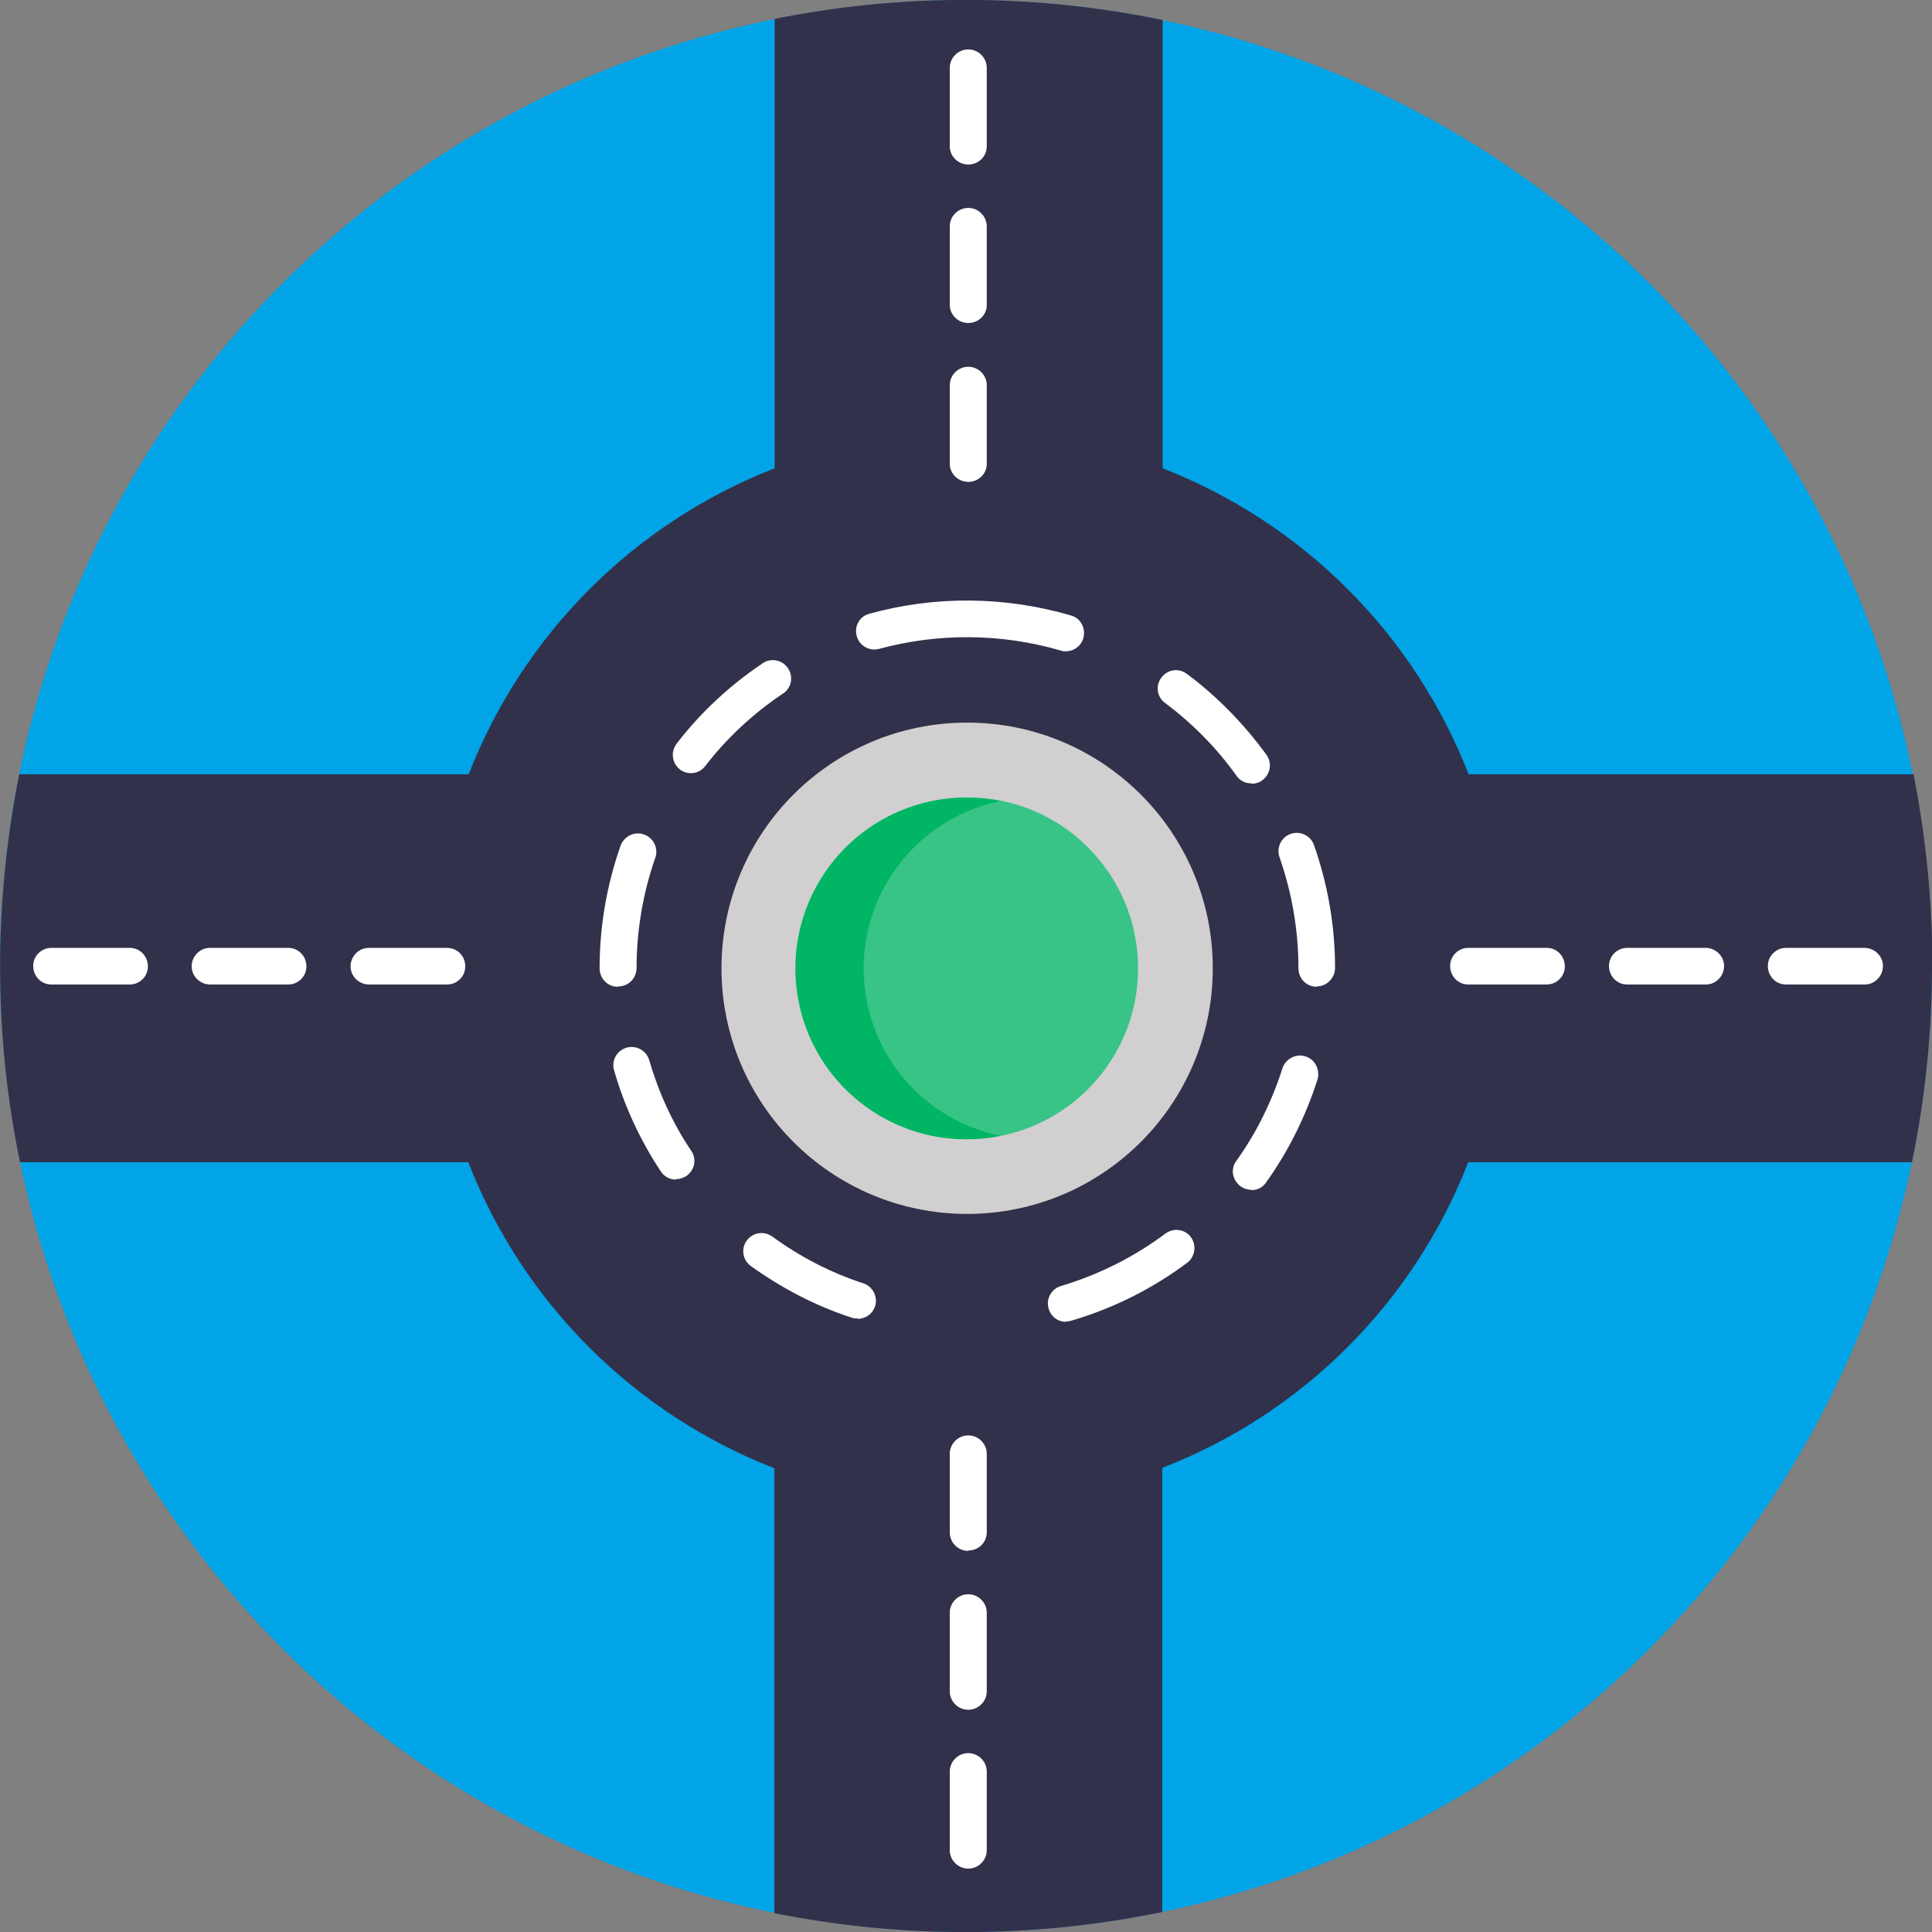
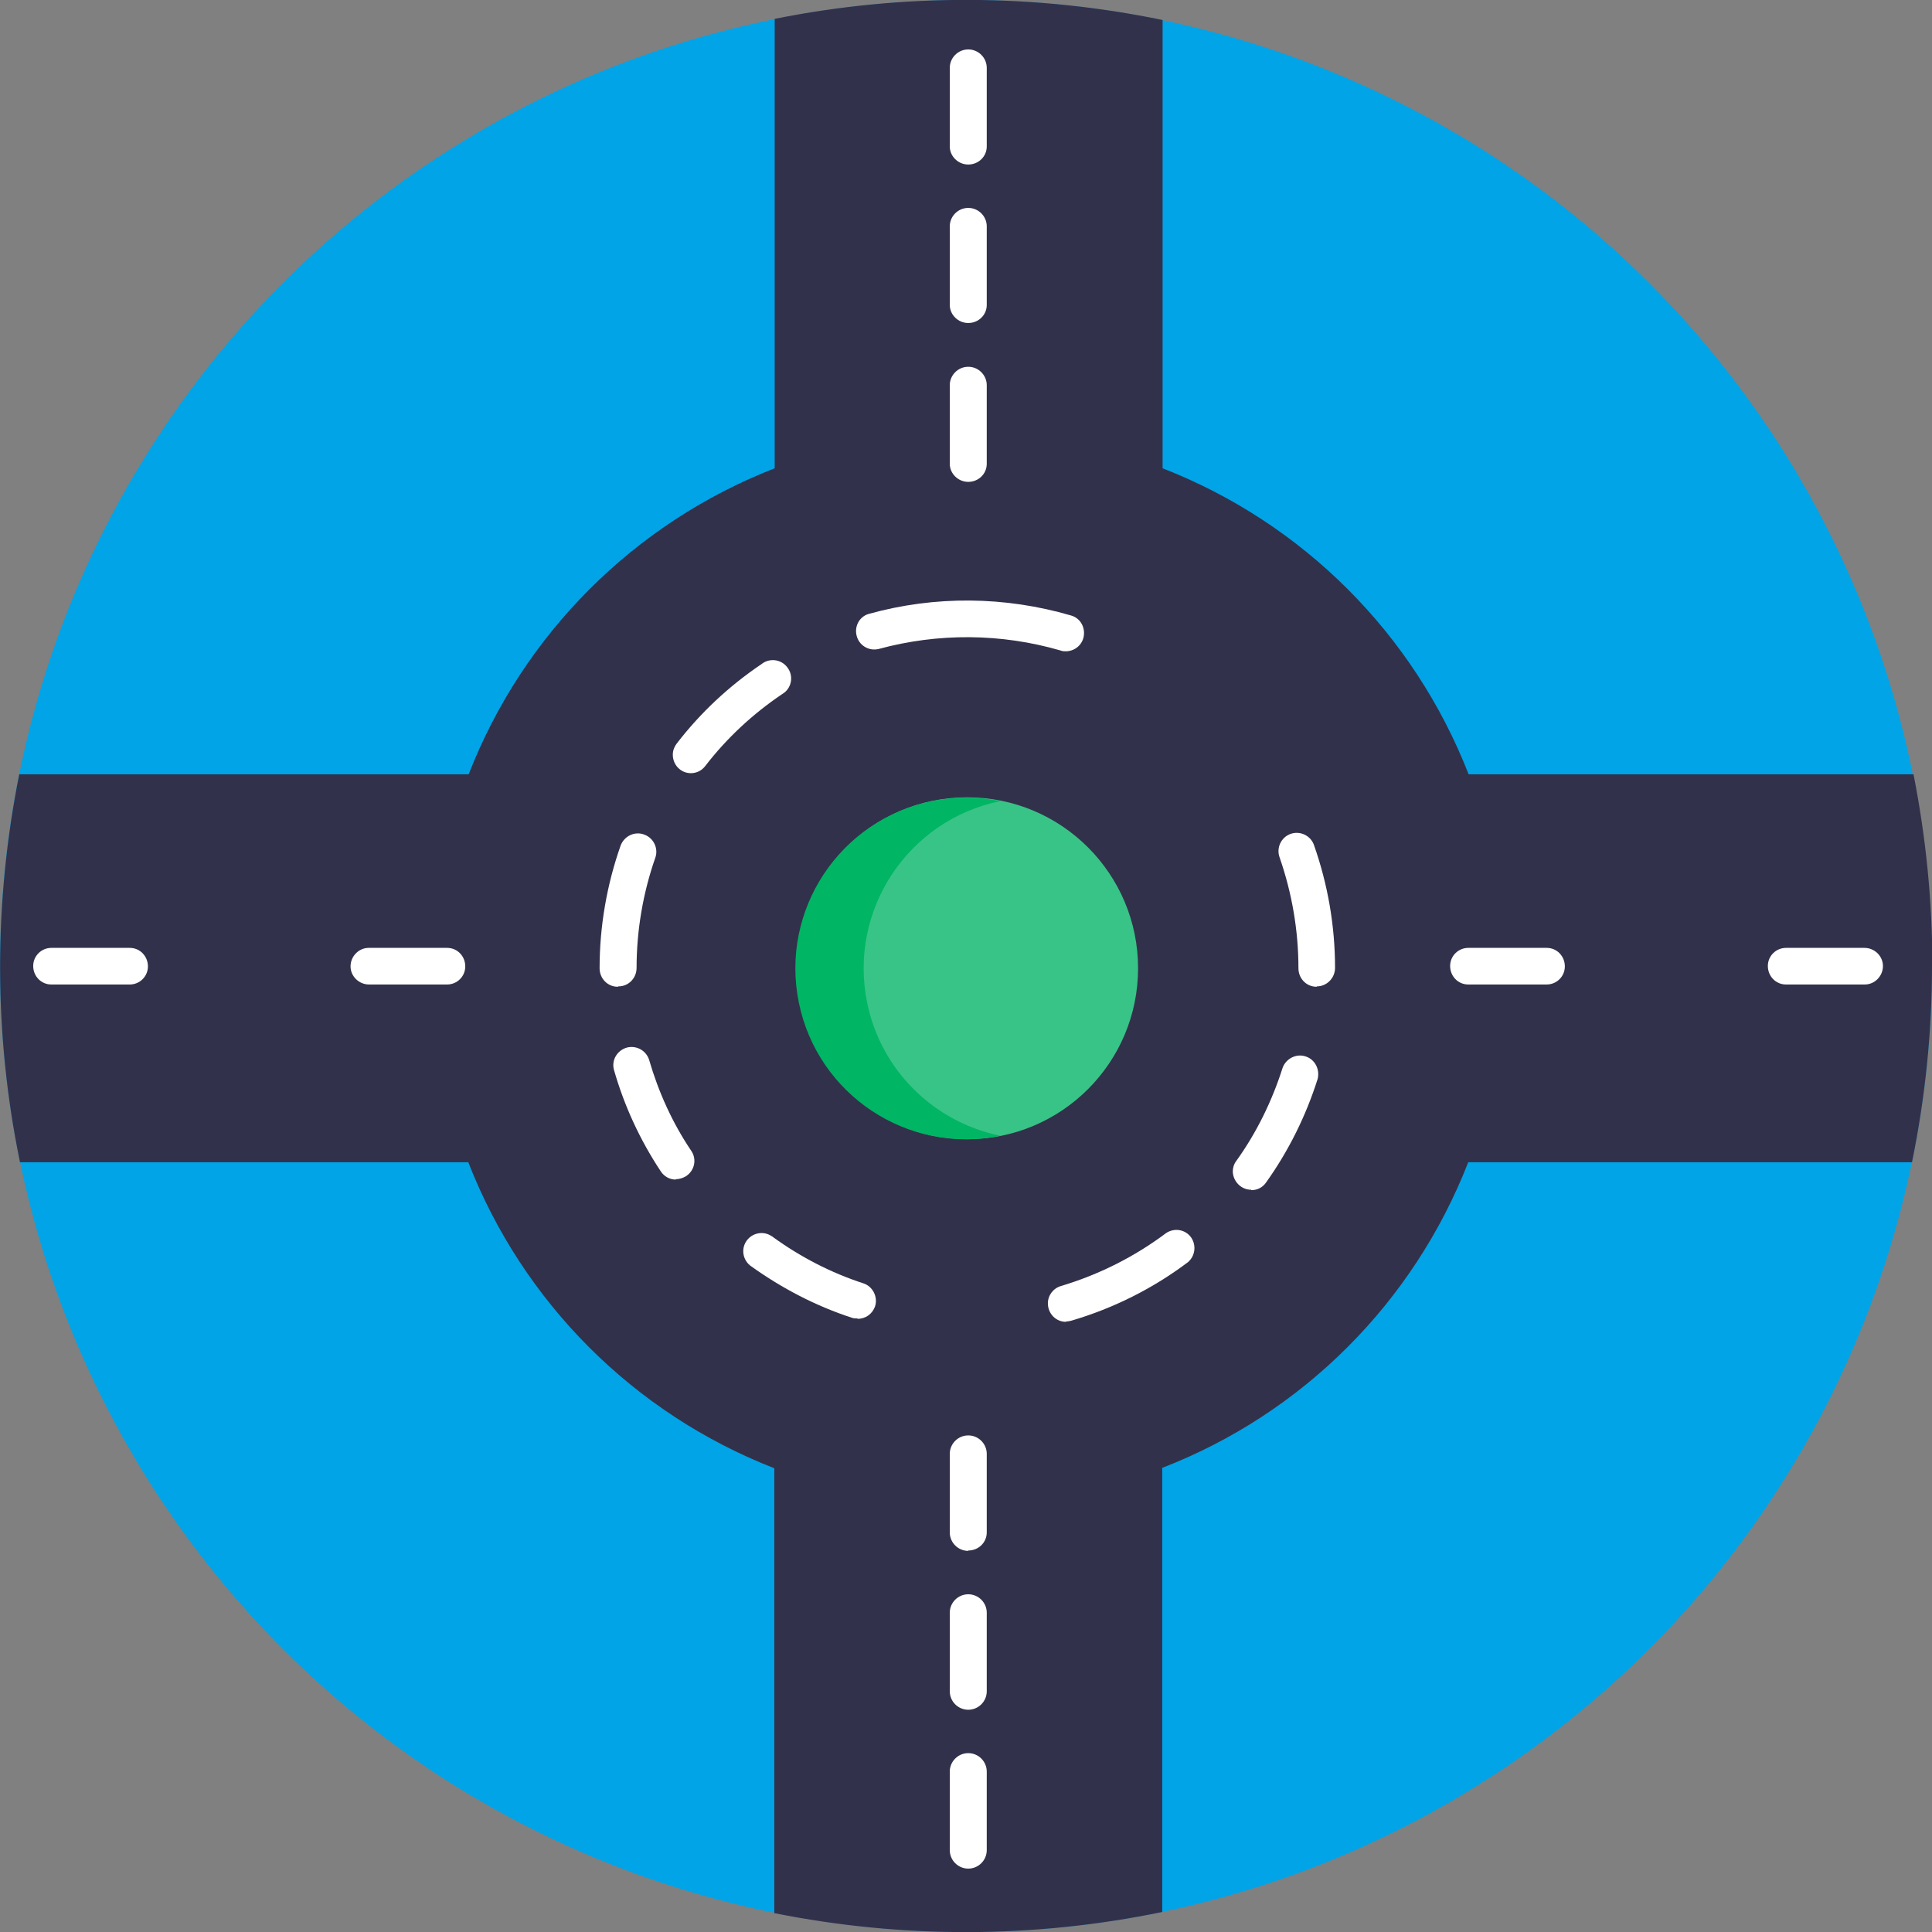
<svg xmlns="http://www.w3.org/2000/svg" version="1.1" viewBox="0 0 512 512">
  <rect x="0" y="0" width="512" height="512" fill="#808080" stroke="none" />
  <defs>
    <style>
      .cls-1 {
        fill: #00b564;
      }

      .cls-2 {
        fill: #d1cfcf;
      }

      .cls-3 {
        fill: #32314b;
      }

      .cls-4 {
        fill: #00a4e7;
      }

      .cls-5 {
        fill: #38c487;
      }

      .cls-6 {
        fill: #fff;
      }
    </style>
  </defs>
  <g>
    <g id="Layer_1">
      <g id="BULINE">
        <circle class="cls-4" cx="256" cy="256" r="256" />
      </g>
      <g id="Icons">
        <path class="cls-3" d="M512,256c0,17.5-1.8,34.9-5.3,52h-117.6c-14.5,37.2-43.9,66.6-81.1,81v117.7c-33.9,7-68.8,7.1-102.8.3v-117.9c-37.2-14.5-66.6-43.9-81.1-81.1H5.3c-7-33.9-7-68.8-.2-102.8h119.1c14.5-37.2,43.9-66.6,81.1-81.1V5c33.9-6.8,68.9-6.7,102.8.3v118.8c37.2,14.5,66.6,43.9,81.1,81.1h117.9c3.3,16.7,5,33.7,5,50.8h0Z" />
-         <circle class="cls-2" cx="256.3" cy="256.6" r="65.1" />
        <circle class="cls-5" cx="256.3" cy="256.6" r="45.3" />
        <path class="cls-1" d="M265.1,301c-24.5,5-48.4-10.8-53.4-35.3-5-24.5,10.8-48.4,35.3-53.4,6-1.2,12.1-1.2,18.1,0-24.5,5-40.3,28.9-35.3,53.4,3.6,17.8,17.5,31.6,35.3,35.3Z" />
        <g>
          <path class="cls-6" d="M494.1,260.9h-20.8c-2.7,0-4.8-2.2-4.8-4.9,0-2.7,2.2-4.8,4.8-4.8h20.8c2.7,0,4.9,2.2,4.9,4.8,0,2.7-2.2,4.9-4.8,4.9h0Z" />
-           <path class="cls-6" d="M452,260.9h-20.8c-2.7,0-4.8-2.2-4.8-4.9,0-2.7,2.2-4.8,4.8-4.8h20.8c2.7,0,4.9,2.2,4.9,4.8,0,2.7-2.2,4.9-4.8,4.9h0Z" />
          <path class="cls-6" d="M409.9,260.9h-20.8c-2.7,0-4.8-2.2-4.8-4.9,0-2.7,2.2-4.8,4.8-4.8h20.8c2.7,0,4.8,2.2,4.8,4.9,0,2.7-2.2,4.8-4.8,4.8Z" />
          <path class="cls-6" d="M118.6,260.9h-20.8c-2.7,0-4.9-2.2-4.9-4.8,0-2.7,2.2-4.9,4.8-4.9h20.8c2.7,0,4.8,2.2,4.8,4.9,0,2.7-2.2,4.8-4.8,4.8Z" />
-           <path class="cls-6" d="M76.5,260.9h-20.8c-2.7,0-4.9-2.2-4.9-4.8,0-2.7,2.2-4.9,4.8-4.9h20.8c2.7,0,4.8,2.2,4.8,4.9,0,2.7-2.2,4.8-4.8,4.8Z" />
          <path class="cls-6" d="M34.5,260.9H13.6c-2.7,0-4.8-2.2-4.8-4.9,0-2.7,2.2-4.8,4.8-4.8h20.8c2.7,0,4.8,2.2,4.8,4.9,0,2.7-2.2,4.8-4.8,4.8Z" />
          <path class="cls-6" d="M256.6,495.2c-2.7,0-4.9-2.2-4.9-4.9h0v-20.8c0-2.7,2.2-4.9,4.9-4.9s4.9,2.2,4.9,4.9v20.8c0,2.7-2.2,4.9-4.9,4.9h0Z" />
          <path class="cls-6" d="M256.6,453.1c-2.7,0-4.9-2.2-4.9-4.9h0v-20.8c0-2.7,2.2-4.9,4.9-4.9s4.9,2.2,4.9,4.9v20.8c0,2.7-2.2,4.9-4.9,4.9h0Z" />
          <path class="cls-6" d="M256.6,411c-2.7,0-4.9-2.2-4.9-4.9h0v-20.8c0-2.7,2.2-4.9,4.9-4.9s4.9,2.2,4.9,4.9v20.8c0,2.7-2.2,4.8-4.9,4.8Z" />
          <path class="cls-6" d="M256.6,127.7c-2.7,0-4.9-2.2-4.9-4.8h0v-20.8c0-2.7,2.2-4.9,4.9-4.9s4.9,2.2,4.9,4.9v20.8c0,2.7-2.2,4.8-4.9,4.8h0Z" />
          <path class="cls-6" d="M256.6,85.6c-2.7,0-4.9-2.2-4.9-4.8h0v-20.8c0-2.7,2.2-4.9,4.9-4.9s4.9,2.2,4.9,4.9v20.8c0,2.7-2.2,4.8-4.9,4.8h0Z" />
          <path class="cls-6" d="M256.6,43.6c-2.7,0-4.9-2.2-4.9-4.8h0v-20.8c0-2.7,2.2-4.9,4.9-4.9s4.9,2.2,4.9,4.9v20.8c0,2.7-2.2,4.8-4.9,4.8h0Z" />
          <path class="cls-6" d="M282.5,172.6c-.5,0-.9,0-1.4-.2-15.8-4.6-32.5-4.7-48.3-.4-2.6.6-5.2-1-5.8-3.6-.6-2.5.8-5,3.2-5.7,17.6-4.9,36.1-4.7,53.6.4,2.6.7,4,3.4,3.3,6-.6,2.1-2.5,3.5-4.7,3.5h0Z" />
-           <path class="cls-6" d="M331.6,207.6c-1.6,0-3-.7-3.9-2-5.2-7.3-11.6-13.8-18.8-19.2-2.2-1.5-2.8-4.5-1.2-6.7,1.5-2.2,4.5-2.8,6.7-1.2.1,0,.2.2.3.2,8,6,15,13.2,20.9,21.3,1.6,2.2,1.1,5.2-1.1,6.8-.8.6-1.8.9-2.8.9h0Z" />
          <path class="cls-6" d="M348.9,261.5c-2.7,0-4.8-2.2-4.8-4.9,0-10-1.7-19.9-5-29.4-.9-2.5.4-5.3,2.9-6.2,2.5-.9,5.3.4,6.2,2.9,3.7,10.5,5.6,21.5,5.6,32.6,0,2.7-2.2,4.9-4.8,4.9,0,0,0,0,0,0Z" />
          <path class="cls-6" d="M331.6,315.3c-2.7,0-4.8-2.2-4.9-4.8,0-1,.3-2,.9-2.8,5.4-7.5,9.5-15.9,12.3-24.7.9-2.5,3.7-3.9,6.2-3,2.4.8,3.7,3.4,3.1,5.9-3.1,9.8-7.7,19.1-13.7,27.5-.9,1.3-2.3,2-3.9,2h0Z" />
          <path class="cls-6" d="M282.5,350.3c-2.7,0-4.8-2.2-4.8-4.9,0-2.1,1.4-4,3.5-4.6,10-3,19.4-7.7,27.8-14,2.2-1.5,5.2-1,6.7,1.2,1.4,2.1,1,4.9-.9,6.5-9.3,7-19.7,12.2-30.9,15.5-.4.1-.9.2-1.4.2h0Z" />
          <path class="cls-6" d="M227.2,349.4c-.5,0-1,0-1.5-.2-9.5-3.1-18.5-7.8-26.6-13.6-2.2-1.5-2.8-4.5-1.3-6.7,1.5-2.2,4.5-2.8,6.7-1.3.1,0,.2.1.3.2,7.3,5.3,15.4,9.5,24,12.3,2.5.8,3.9,3.6,3.1,6.1-.7,2-2.5,3.3-4.6,3.3h0Z" />
          <path class="cls-6" d="M179.1,312.6c-1.6,0-3.1-.8-4-2.2-5.5-8.3-9.7-17.4-12.4-26.9-.7-2.6.9-5.2,3.5-5.9,2.5-.6,5,.8,5.8,3.2,2.5,8.6,6.2,16.8,11.2,24.2,1.5,2.2.9,5.2-1.4,6.7-.8.5-1.8.8-2.7.8h0Z" />
          <path class="cls-6" d="M163.7,261.5c-2.7,0-4.8-2.2-4.8-4.9,0-11.1,1.9-22.1,5.6-32.6,1-2.5,3.8-3.8,6.3-2.8,2.4.9,3.7,3.6,2.9,6-3.3,9.4-5,19.4-5,29.3,0,2.7-2.1,4.9-4.8,4.9,0,0,0,0,0,0Z" />
          <path class="cls-6" d="M183.1,204.9c-2.7,0-4.8-2.2-4.8-4.9,0-1.1.4-2.1,1-2.9,6.3-8.2,13.9-15.3,22.5-21.1,2.1-1.7,5.2-1.3,6.8.8,1.7,2.1,1.3,5.2-.8,6.8-.2.1-.4.3-.6.4-7.7,5.2-14.6,11.6-20.3,19-.9,1.2-2.3,1.9-3.8,1.9h0Z" />
        </g>
      </g>
    </g>
  </g>
</svg>